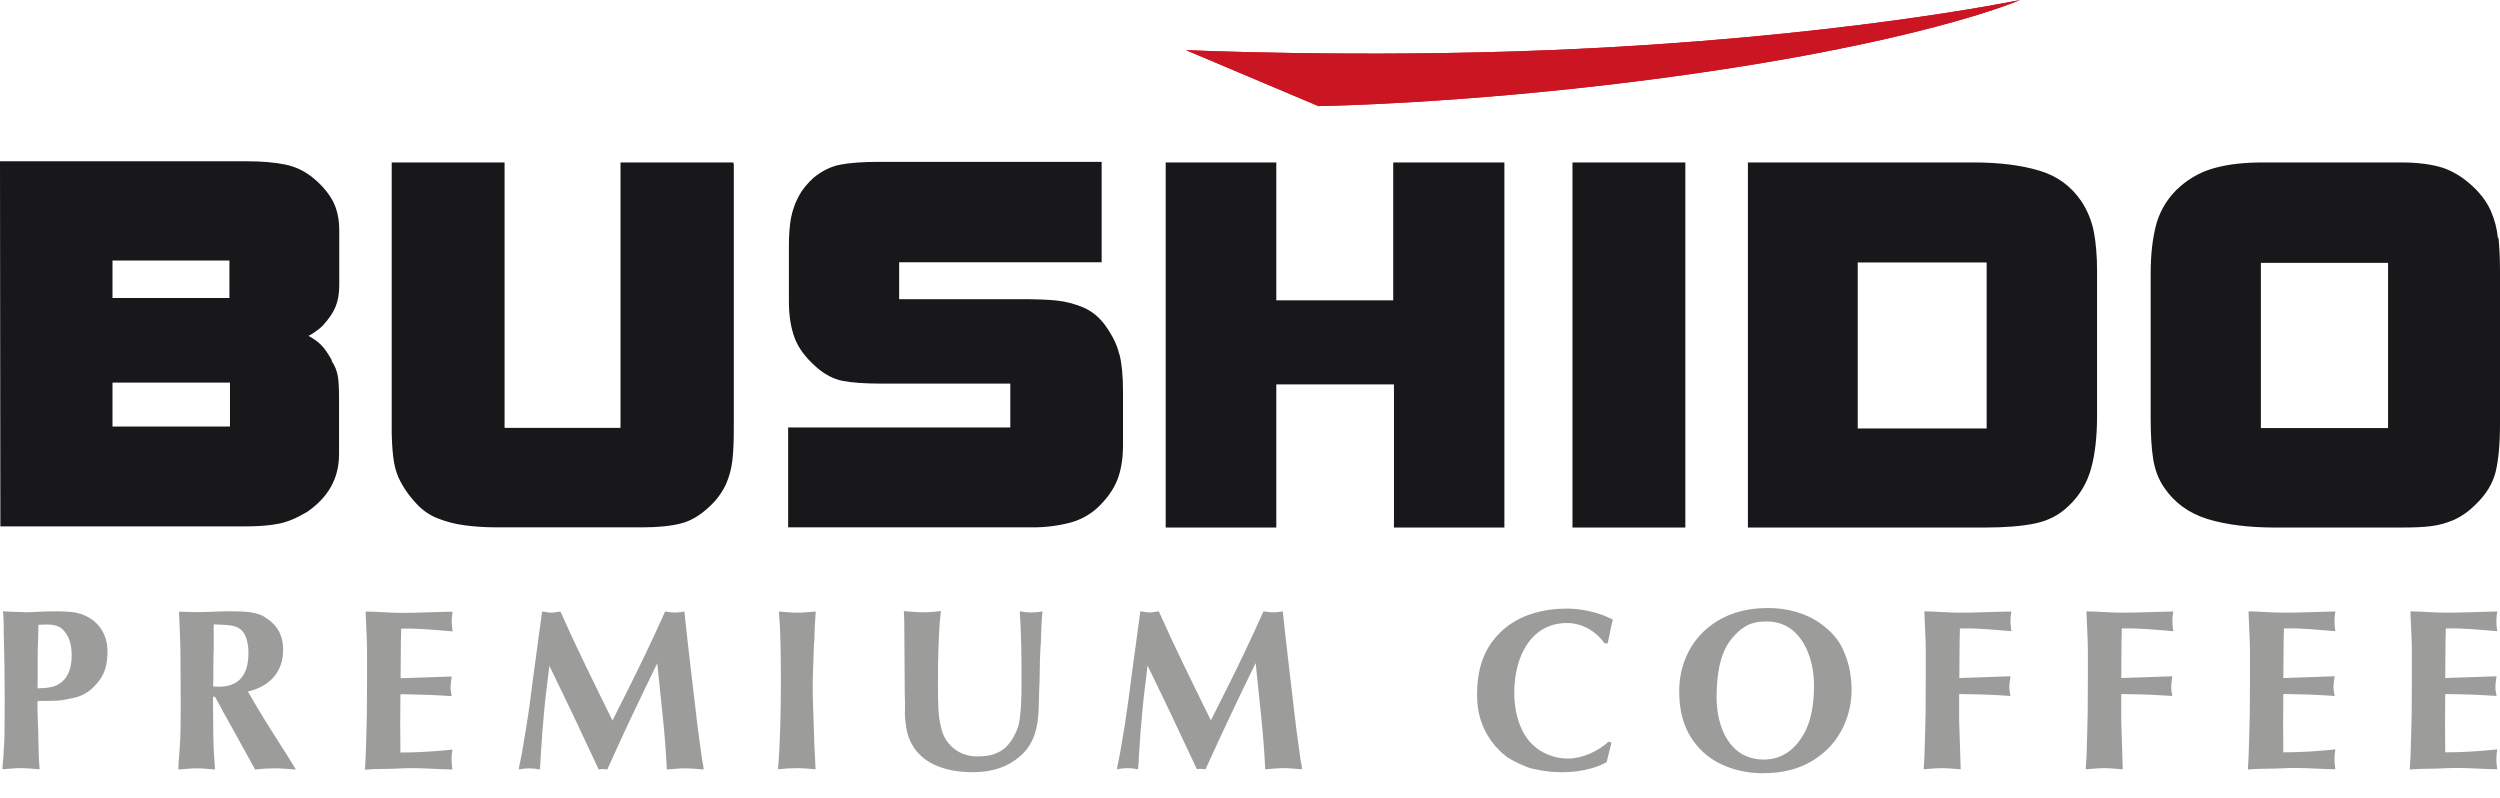
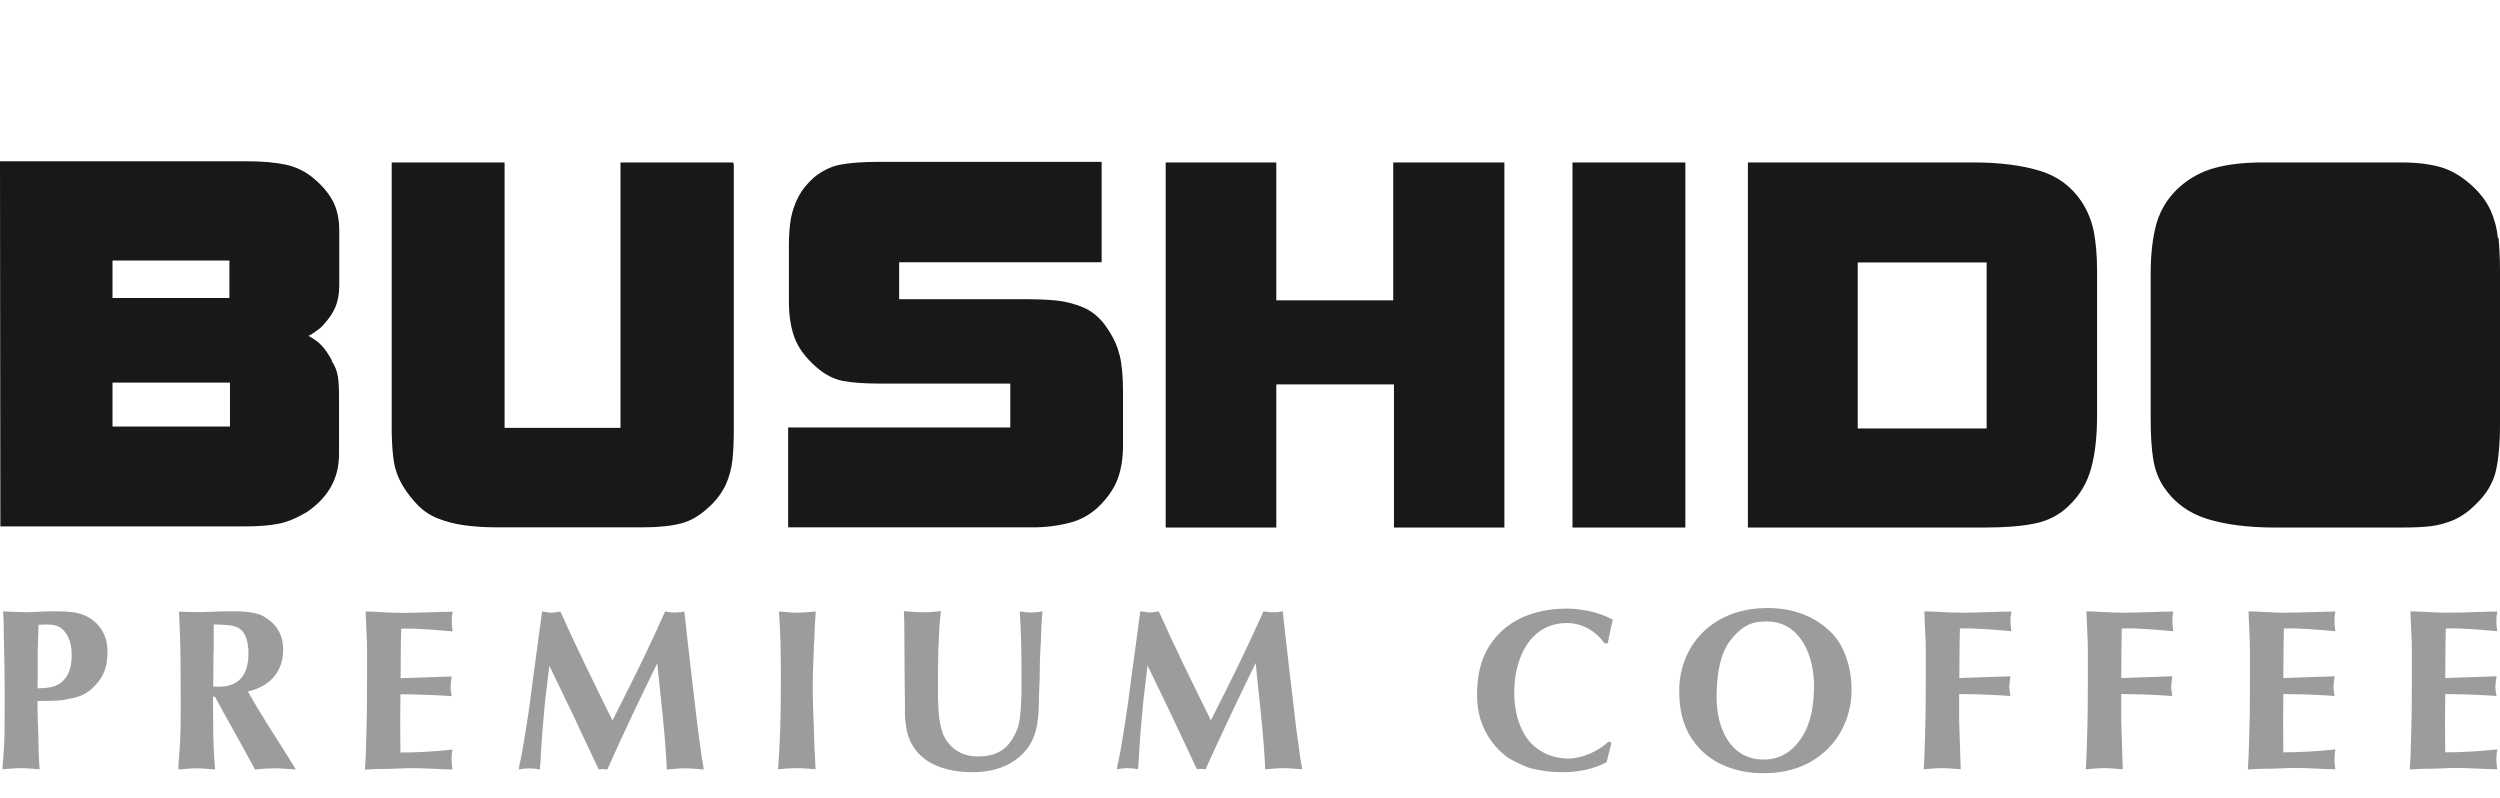
<svg xmlns="http://www.w3.org/2000/svg" width="94" height="30" viewBox="0 0 94 30" fill="none">
-   <path d="M27.591 6.159V16.132C27.591 16.58 27.576 16.961 27.54 17.291C27.505 17.621 27.419 17.929 27.29 18.223C27.14 18.534 26.933 18.813 26.68 19.044C26.336 19.373 25.977 19.587 25.604 19.682C25.232 19.777 24.758 19.828 24.177 19.828H18.671C18.219 19.828 17.811 19.799 17.445 19.748C17.101 19.702 16.764 19.613 16.441 19.484C16.151 19.367 15.889 19.187 15.674 18.956C15.358 18.619 15.136 18.288 14.986 17.959C14.934 17.837 14.891 17.712 14.856 17.584C14.728 17.064 14.728 16.206 14.728 16.206V6.108H18.972V16.089H23.331V6.108H27.576V6.159H27.59H27.591ZM52.378 6.108H56.565V19.835H52.413V14.454H47.989V19.836H43.83V6.108H47.989V11.292H52.385V6.108H52.378ZM74.698 16.11H69.851V9.869H74.698V16.11ZM78.269 7.582C77.882 7.003 77.351 6.614 76.677 6.416C75.996 6.211 75.172 6.108 74.196 6.108H65.721V19.835H74.633C75.401 19.835 76.025 19.785 76.52 19.681C77.014 19.579 77.437 19.359 77.774 19.029C78.185 18.647 78.481 18.154 78.627 17.606C78.778 17.064 78.85 16.397 78.85 15.619V10.185C78.85 9.621 78.807 9.129 78.728 8.711C78.648 8.308 78.492 7.924 78.269 7.582ZM59.125 6.108H63.369V19.835H59.125V6.108ZM89.791 16.096H85.009V9.885H89.791V16.096ZM93.921 8.946C93.887 8.602 93.8 8.265 93.663 7.949C93.527 7.633 93.312 7.332 93.025 7.054C92.638 6.68 92.229 6.431 91.82 6.299C91.404 6.174 90.895 6.108 90.293 6.108H85.066C84.392 6.108 83.805 6.174 83.31 6.306C82.818 6.432 82.362 6.673 81.976 7.01C81.562 7.367 81.256 7.838 81.094 8.367C80.943 8.894 80.865 9.533 80.865 10.303V15.715C80.865 16.33 80.893 16.836 80.958 17.247C81.022 17.651 81.151 18.009 81.367 18.325C81.754 18.897 82.292 19.293 82.994 19.513C83.689 19.726 84.535 19.835 85.532 19.835H90.322C90.737 19.835 91.104 19.821 91.397 19.785C91.699 19.748 91.985 19.667 92.265 19.549C92.567 19.41 92.841 19.216 93.075 18.977C93.47 18.603 93.721 18.193 93.835 17.746C93.943 17.298 94 16.704 94 15.956V10.192C94 9.709 93.979 9.29 93.943 8.939M42.096 13.338C42.182 13.691 42.225 14.153 42.225 14.71V16.748C42.225 17.247 42.153 17.68 42.01 18.047C41.866 18.413 41.615 18.758 41.271 19.087C40.968 19.364 40.604 19.56 40.21 19.659C39.748 19.776 39.274 19.833 38.798 19.828H29.634V16.073H37.987V14.423H33.09C32.495 14.423 32.029 14.387 31.685 14.322C31.341 14.255 31.004 14.079 30.674 13.786C30.294 13.448 30.028 13.097 29.885 12.723C29.742 12.348 29.663 11.894 29.663 11.351V9.21C29.663 8.821 29.691 8.484 29.741 8.198C29.799 7.912 29.892 7.64 30.028 7.383C30.165 7.127 30.358 6.893 30.602 6.673C30.925 6.416 31.255 6.254 31.606 6.189C31.95 6.123 32.431 6.086 33.033 6.086H41.422V9.862H33.808V11.249H38.382C38.933 11.249 39.386 11.263 39.73 11.3C40.074 11.336 40.404 11.424 40.726 11.557C41.049 11.696 41.321 11.916 41.544 12.217C41.816 12.591 42.002 12.957 42.081 13.308M8.647 16.037H4.23V14.387H8.647V16.037ZM4.23 9.797H8.626V11.204H4.23V9.797ZM12.484 13.559C12.34 13.302 12.212 13.111 12.089 12.987C11.975 12.861 11.81 12.744 11.595 12.627C11.616 12.627 11.695 12.584 11.824 12.495C11.954 12.407 12.054 12.327 12.133 12.246C12.355 12.004 12.52 11.769 12.613 11.542C12.707 11.314 12.756 11.043 12.756 10.728V8.661C12.756 8.243 12.678 7.883 12.527 7.583C12.37 7.282 12.133 6.989 11.796 6.709C11.491 6.45 11.129 6.271 10.742 6.19C10.354 6.109 9.867 6.064 9.286 6.064H0L0.014 19.793H9.164C9.687 19.793 10.117 19.764 10.447 19.697C10.784 19.639 11.149 19.484 11.544 19.25C12.347 18.699 12.748 17.981 12.748 17.079V14.96C12.748 14.615 12.734 14.351 12.706 14.161C12.67 13.944 12.587 13.738 12.462 13.559" fill="#18181A" />
+   <path d="M27.591 6.159V16.132C27.591 16.58 27.576 16.961 27.54 17.291C27.505 17.621 27.419 17.929 27.29 18.223C27.14 18.534 26.933 18.813 26.68 19.044C26.336 19.373 25.977 19.587 25.604 19.682C25.232 19.777 24.758 19.828 24.177 19.828H18.671C18.219 19.828 17.811 19.799 17.445 19.748C17.101 19.702 16.764 19.613 16.441 19.484C16.151 19.367 15.889 19.187 15.674 18.956C15.358 18.619 15.136 18.288 14.986 17.959C14.934 17.837 14.891 17.712 14.856 17.584C14.728 17.064 14.728 16.206 14.728 16.206V6.108H18.972V16.089H23.331V6.108H27.576V6.159H27.59H27.591ZM52.378 6.108H56.565V19.835H52.413V14.454H47.989V19.836H43.83V6.108H47.989V11.292H52.385V6.108H52.378ZM74.698 16.11H69.851V9.869H74.698V16.11ZM78.269 7.582C77.882 7.003 77.351 6.614 76.677 6.416C75.996 6.211 75.172 6.108 74.196 6.108H65.721V19.835H74.633C75.401 19.835 76.025 19.785 76.52 19.681C77.014 19.579 77.437 19.359 77.774 19.029C78.185 18.647 78.481 18.154 78.627 17.606C78.778 17.064 78.85 16.397 78.85 15.619V10.185C78.85 9.621 78.807 9.129 78.728 8.711C78.648 8.308 78.492 7.924 78.269 7.582ZM59.125 6.108H63.369V19.835H59.125V6.108ZM89.791 16.096V9.885H89.791V16.096ZM93.921 8.946C93.887 8.602 93.8 8.265 93.663 7.949C93.527 7.633 93.312 7.332 93.025 7.054C92.638 6.68 92.229 6.431 91.82 6.299C91.404 6.174 90.895 6.108 90.293 6.108H85.066C84.392 6.108 83.805 6.174 83.31 6.306C82.818 6.432 82.362 6.673 81.976 7.01C81.562 7.367 81.256 7.838 81.094 8.367C80.943 8.894 80.865 9.533 80.865 10.303V15.715C80.865 16.33 80.893 16.836 80.958 17.247C81.022 17.651 81.151 18.009 81.367 18.325C81.754 18.897 82.292 19.293 82.994 19.513C83.689 19.726 84.535 19.835 85.532 19.835H90.322C90.737 19.835 91.104 19.821 91.397 19.785C91.699 19.748 91.985 19.667 92.265 19.549C92.567 19.41 92.841 19.216 93.075 18.977C93.47 18.603 93.721 18.193 93.835 17.746C93.943 17.298 94 16.704 94 15.956V10.192C94 9.709 93.979 9.29 93.943 8.939M42.096 13.338C42.182 13.691 42.225 14.153 42.225 14.71V16.748C42.225 17.247 42.153 17.68 42.01 18.047C41.866 18.413 41.615 18.758 41.271 19.087C40.968 19.364 40.604 19.56 40.21 19.659C39.748 19.776 39.274 19.833 38.798 19.828H29.634V16.073H37.987V14.423H33.09C32.495 14.423 32.029 14.387 31.685 14.322C31.341 14.255 31.004 14.079 30.674 13.786C30.294 13.448 30.028 13.097 29.885 12.723C29.742 12.348 29.663 11.894 29.663 11.351V9.21C29.663 8.821 29.691 8.484 29.741 8.198C29.799 7.912 29.892 7.64 30.028 7.383C30.165 7.127 30.358 6.893 30.602 6.673C30.925 6.416 31.255 6.254 31.606 6.189C31.95 6.123 32.431 6.086 33.033 6.086H41.422V9.862H33.808V11.249H38.382C38.933 11.249 39.386 11.263 39.73 11.3C40.074 11.336 40.404 11.424 40.726 11.557C41.049 11.696 41.321 11.916 41.544 12.217C41.816 12.591 42.002 12.957 42.081 13.308M8.647 16.037H4.23V14.387H8.647V16.037ZM4.23 9.797H8.626V11.204H4.23V9.797ZM12.484 13.559C12.34 13.302 12.212 13.111 12.089 12.987C11.975 12.861 11.81 12.744 11.595 12.627C11.616 12.627 11.695 12.584 11.824 12.495C11.954 12.407 12.054 12.327 12.133 12.246C12.355 12.004 12.52 11.769 12.613 11.542C12.707 11.314 12.756 11.043 12.756 10.728V8.661C12.756 8.243 12.678 7.883 12.527 7.583C12.37 7.282 12.133 6.989 11.796 6.709C11.491 6.45 11.129 6.271 10.742 6.19C10.354 6.109 9.867 6.064 9.286 6.064H0L0.014 19.793H9.164C9.687 19.793 10.117 19.764 10.447 19.697C10.784 19.639 11.149 19.484 11.544 19.25C12.347 18.699 12.748 17.981 12.748 17.079V14.96C12.748 14.615 12.734 14.351 12.706 14.161C12.67 13.944 12.587 13.738 12.462 13.559" fill="#18181A" />
  <path d="M90.636 22.986C91.087 22.993 91.532 23.037 91.984 23.037C92.622 23.037 93.267 23 93.898 22.993C93.858 23.203 93.853 23.419 93.883 23.631C93.891 23.668 93.891 23.697 93.898 23.733C93.253 23.682 92.607 23.61 91.963 23.631C91.955 23.932 91.948 24.233 91.948 24.533C91.948 24.856 91.941 25.171 91.941 25.494L93.869 25.428C93.855 25.567 93.827 25.699 93.827 25.838C93.827 25.949 93.855 26.059 93.869 26.169C93.367 26.132 92.865 26.11 92.356 26.103C92.221 26.103 92.077 26.096 91.941 26.096C91.941 26.462 91.933 26.836 91.933 27.195C91.933 27.554 91.941 27.921 91.941 28.288C92.593 28.288 93.246 28.244 93.898 28.178C93.858 28.39 93.852 28.609 93.883 28.823C93.891 28.859 93.891 28.888 93.898 28.925C93.389 28.918 92.873 28.875 92.364 28.875C92.034 28.875 91.69 28.904 91.36 28.904C91.102 28.904 90.858 28.911 90.607 28.933C90.622 28.765 90.622 28.603 90.636 28.434C90.65 27.899 90.671 27.356 90.679 26.814C90.679 26.381 90.686 25.941 90.686 25.494V24.482C90.686 24.027 90.65 23.565 90.636 23.11V22.986ZM84.548 22.986C85 22.993 85.445 23.037 85.896 23.037C86.535 23.037 87.18 23 87.811 22.993C87.768 23.198 87.768 23.418 87.796 23.631C87.804 23.668 87.804 23.697 87.811 23.733C87.165 23.682 86.52 23.61 85.875 23.631C85.868 23.932 85.861 24.233 85.861 24.533C85.861 24.856 85.853 25.171 85.853 25.494L87.782 25.428C87.768 25.567 87.739 25.699 87.739 25.838C87.739 25.949 87.768 26.059 87.782 26.169C87.28 26.132 86.778 26.11 86.269 26.103C86.133 26.103 85.989 26.096 85.853 26.096C85.853 26.462 85.846 26.836 85.846 27.195C85.846 27.554 85.853 27.921 85.853 28.288C86.505 28.288 87.158 28.244 87.811 28.178C87.77 28.391 87.766 28.609 87.796 28.823C87.804 28.859 87.804 28.888 87.811 28.925C87.302 28.918 86.786 28.875 86.276 28.875C85.947 28.875 85.603 28.904 85.273 28.904C85.015 28.904 84.771 28.911 84.52 28.933C84.534 28.765 84.534 28.603 84.548 28.434C84.562 27.899 84.585 27.356 84.592 26.814C84.592 26.381 84.599 25.941 84.599 25.494V24.482C84.599 24.027 84.562 23.565 84.548 23.11V22.986ZM78.454 22.986C78.906 22.993 79.35 23.037 79.802 23.037C80.44 23.037 81.085 23 81.716 22.993C81.673 23.198 81.673 23.418 81.702 23.631C81.709 23.668 81.709 23.697 81.716 23.733C81.071 23.682 80.426 23.61 79.78 23.631C79.773 23.932 79.766 24.233 79.766 24.533C79.766 24.856 79.759 25.171 79.759 25.494L81.68 25.428C81.666 25.567 81.637 25.699 81.637 25.838C81.637 25.949 81.666 26.059 81.68 26.169C81.178 26.132 80.677 26.11 80.175 26.103C80.038 26.103 79.895 26.096 79.759 26.096V27.093L79.816 28.925C79.58 28.911 79.35 28.882 79.113 28.882C78.876 28.882 78.655 28.911 78.425 28.925C78.439 28.757 78.439 28.596 78.454 28.427C78.468 27.892 78.49 27.349 78.497 26.806C78.497 26.374 78.504 25.933 78.504 25.487V24.475C78.504 24.02 78.468 23.558 78.454 23.103V22.986ZM72.367 22.986C72.818 22.993 73.262 23.037 73.714 23.037C74.353 23.037 74.998 23 75.629 22.993C75.588 23.203 75.583 23.419 75.615 23.631C75.622 23.668 75.622 23.697 75.629 23.733C74.983 23.682 74.338 23.61 73.693 23.631C73.686 23.932 73.678 24.233 73.678 24.533C73.678 24.856 73.671 25.171 73.671 25.494L75.593 25.428C75.579 25.567 75.55 25.699 75.55 25.838C75.55 25.949 75.579 26.059 75.593 26.169C75.091 26.132 74.589 26.11 74.08 26.103C73.944 26.103 73.8 26.096 73.664 26.096V27.093L73.722 28.925C73.485 28.911 73.255 28.882 73.019 28.882C72.782 28.882 72.56 28.911 72.33 28.925C72.345 28.757 72.345 28.596 72.359 28.427C72.374 27.892 72.395 27.349 72.402 26.806C72.402 26.374 72.409 25.933 72.409 25.487V24.475C72.409 24.02 72.374 23.558 72.359 23.103V22.994L72.367 22.986ZM67.842 27.569C68.129 27.034 68.207 26.388 68.207 25.78C68.207 24.658 67.698 23.367 66.43 23.367C66.049 23.367 65.777 23.425 65.468 23.66C65.224 23.855 65.021 24.1 64.873 24.379C64.608 24.922 64.544 25.618 64.544 26.227C64.544 27.356 65.046 28.559 66.314 28.559C67.01 28.559 67.512 28.17 67.842 27.562M68.617 28.258C67.934 28.86 67.16 29.073 66.278 29.073C65.453 29.073 64.565 28.808 63.97 28.214C63.353 27.591 63.138 26.851 63.138 25.978C63.138 25.105 63.475 24.254 64.149 23.66C64.816 23.081 65.625 22.861 66.479 22.861C67.167 22.861 67.884 23.038 68.444 23.441C68.867 23.741 69.168 24.071 69.361 24.57C69.54 25.003 69.619 25.472 69.619 25.941C69.619 26.814 69.268 27.679 68.616 28.258H68.617ZM60.593 27.921L60.407 28.661C59.897 28.933 59.295 29.035 58.729 29.035C58.306 29.035 58.033 28.992 57.617 28.904C57.381 28.853 56.9 28.618 56.685 28.479C56.451 28.308 56.245 28.1 56.075 27.862C55.703 27.349 55.538 26.785 55.538 26.147C55.538 25.157 55.775 24.35 56.513 23.682C57.166 23.103 58.062 22.883 58.915 22.883C59.474 22.883 60.156 23.03 60.643 23.301C60.564 23.594 60.514 23.888 60.45 24.189H60.328C60.012 23.727 59.474 23.426 58.922 23.426C57.517 23.426 56.936 24.767 56.936 26.029C56.936 26.645 57.065 27.283 57.438 27.789C57.797 28.265 58.377 28.522 58.965 28.522C59.489 28.522 60.099 28.244 60.485 27.884L60.593 27.928V27.921ZM42.883 22.986C42.99 22.993 43.112 23.029 43.22 23.029C43.342 23.029 43.456 23 43.571 22.986C44.188 24.372 44.862 25.728 45.529 27.085L46.031 26.088C46.547 25.066 47.04 24.032 47.507 22.986C47.543 22.993 47.565 22.993 47.6 23C47.816 23.037 48.023 23.029 48.232 22.986C48.375 24.342 48.54 25.692 48.698 27.049C48.755 27.554 48.834 28.053 48.899 28.559C48.913 28.662 48.956 28.801 48.956 28.925C48.727 28.911 48.49 28.882 48.26 28.882C48.031 28.882 47.802 28.911 47.572 28.925C47.515 27.591 47.342 26.264 47.214 24.929C46.565 26.251 45.936 27.583 45.328 28.925C45.22 28.911 45.113 28.896 45.005 28.925L44.353 27.54C43.965 26.696 43.55 25.868 43.148 25.024C43.091 25.538 43.019 26.051 42.969 26.557L42.883 27.54C42.868 27.826 42.84 28.105 42.825 28.391C42.818 28.574 42.811 28.742 42.79 28.925C42.53 28.868 42.261 28.868 42.001 28.925C42.001 28.838 42.044 28.661 42.058 28.603C42.151 28.17 42.209 27.73 42.288 27.283C42.377 26.72 42.456 26.155 42.524 25.589L42.876 22.986H42.883H42.883ZM39.126 24.254C39.118 24.533 39.097 24.819 39.097 25.105C39.097 25.428 39.083 25.743 39.069 26.059C39.054 27.049 39.062 27.951 38.179 28.574C37.72 28.911 37.14 29.035 36.572 29.035C35.548 29.035 34.436 28.706 34.121 27.576C34.079 27.423 34.064 27.261 34.042 27.107C34.014 26.917 34.028 26.711 34.028 26.506C34.021 26.147 34.014 25.794 34.014 25.428C34.014 25.061 34.007 24.709 34.007 24.342C34.007 24.013 34 23.675 34 23.345C34 23.22 33.985 23.103 33.985 22.979C34.221 22.993 34.451 23.022 34.687 23.022C34.924 23.022 35.146 23.008 35.376 22.971C35.369 23.11 35.348 23.257 35.333 23.396C35.289 24.078 35.268 24.753 35.268 25.428C35.268 25.904 35.254 26.615 35.325 27.07C35.404 27.495 35.469 27.767 35.777 28.067C36.05 28.324 36.372 28.442 36.745 28.442C37.534 28.442 37.957 28.148 38.258 27.393C38.409 27.012 38.409 26.021 38.409 25.596C38.409 24.731 38.402 23.851 38.344 22.986C38.488 23.015 38.631 23.029 38.774 23.029C38.918 23.029 39.062 23.015 39.197 22.986C39.155 23.404 39.148 23.829 39.133 24.254M30.608 24.145C30.594 24.709 30.558 25.281 30.558 25.845C30.558 26.447 30.594 27.041 30.608 27.642C30.615 28.067 30.651 28.5 30.665 28.925C30.443 28.911 30.213 28.882 29.998 28.882C29.74 28.882 29.496 28.896 29.252 28.925C29.338 27.87 29.36 26.806 29.36 25.743V25.274C29.36 24.9 29.353 24.526 29.346 24.152C29.339 23.763 29.317 23.382 29.288 22.993C29.518 23.008 29.747 23.037 29.977 23.037C30.206 23.037 30.443 23.008 30.672 22.993C30.644 23.374 30.622 23.763 30.615 24.145M20.383 22.993C20.491 23 20.613 23.037 20.72 23.037C20.842 23.037 20.957 23.008 21.071 22.993C21.688 24.379 22.362 25.735 23.029 27.092L23.53 26.095C24.047 25.073 24.54 24.039 25.008 22.993C25.043 23 25.065 23 25.101 23.008C25.316 23.044 25.524 23.037 25.732 22.993C25.875 24.35 26.04 25.699 26.198 27.056C26.255 27.562 26.334 28.06 26.398 28.566C26.413 28.669 26.456 28.808 26.456 28.933C26.226 28.918 25.99 28.889 25.761 28.889C25.531 28.889 25.301 28.918 25.073 28.933C25.015 27.598 24.843 26.271 24.713 24.937C24.069 26.264 23.43 27.591 22.835 28.933C22.728 28.918 22.62 28.904 22.512 28.933L21.86 27.547C21.473 26.703 21.056 25.875 20.655 25.032C20.599 25.545 20.526 26.058 20.476 26.564L20.39 27.547C20.376 27.833 20.348 28.112 20.333 28.398C20.326 28.581 20.319 28.749 20.297 28.933C20.037 28.875 19.768 28.875 19.508 28.933C19.508 28.846 19.551 28.669 19.566 28.61C19.659 28.177 19.716 27.738 19.795 27.29C19.888 26.726 19.96 26.161 20.031 25.596L20.383 22.993ZM13.757 22.993C14.21 23 14.654 23.044 15.106 23.044C15.744 23.044 16.389 23.008 17.02 23C16.978 23.206 16.978 23.426 17.006 23.639C17.013 23.675 17.013 23.704 17.02 23.741C16.375 23.69 15.729 23.617 15.085 23.639C15.078 23.939 15.07 24.24 15.07 24.54C15.07 24.863 15.063 25.179 15.063 25.501L16.984 25.436C16.97 25.574 16.942 25.706 16.942 25.845C16.942 25.956 16.97 26.066 16.984 26.176C16.482 26.139 15.98 26.118 15.471 26.11C15.335 26.11 15.192 26.103 15.056 26.103C15.056 26.469 15.048 26.843 15.048 27.202C15.048 27.562 15.056 27.928 15.056 28.295C15.708 28.295 16.361 28.252 17.013 28.185C16.97 28.391 16.97 28.61 16.998 28.83C17.006 28.867 17.006 28.896 17.013 28.933C16.504 28.925 15.988 28.882 15.479 28.882C15.149 28.882 14.812 28.911 14.475 28.911C14.217 28.911 13.973 28.918 13.722 28.94C13.736 28.772 13.736 28.61 13.75 28.442C13.764 27.907 13.787 27.364 13.794 26.821C13.794 26.388 13.801 25.949 13.801 25.501V24.489C13.801 24.035 13.765 23.572 13.751 23.117V23.008L13.758 22.994L13.757 22.993ZM8.029 24.511C8.029 24.738 8.022 24.958 8.022 25.186C8.022 25.391 8.022 25.604 8.014 25.809C8.896 25.897 9.341 25.465 9.341 24.57C9.341 24.386 9.334 24.321 9.298 24.137C9.148 23.418 8.609 23.514 8.036 23.477V24.511H8.029L8.029 24.511ZM8.351 26.682C8.273 26.535 8.186 26.381 8.108 26.242C8.079 26.206 8.093 26.198 8.051 26.19C8.051 26.19 8.008 26.19 8.008 26.241C8.008 26.755 8.022 27.276 8.022 27.789C8.029 27.869 8.029 27.943 8.029 28.024C8.036 28.324 8.072 28.632 8.086 28.933C7.857 28.919 7.628 28.889 7.398 28.889C7.168 28.889 6.939 28.918 6.71 28.933V28.765L6.753 28.193C6.795 27.628 6.795 27.056 6.795 26.484C6.795 25.963 6.788 25.436 6.788 24.915C6.788 24.276 6.76 23.639 6.731 23L7.319 23.015C7.728 23.022 8.13 22.986 8.538 22.986C8.946 22.986 9.556 22.971 9.901 23.169C10.395 23.455 10.646 23.844 10.646 24.438C10.646 25.289 10.108 25.824 9.32 26C9.785 26.829 10.309 27.628 10.818 28.434L11.126 28.933C10.868 28.918 10.61 28.889 10.352 28.889C10.094 28.889 9.843 28.904 9.592 28.933L8.609 27.151L8.344 26.682H8.351ZM1.418 24.533V25.259C1.418 25.465 1.418 25.677 1.411 25.883C1.598 25.875 1.791 25.868 1.97 25.824C2.522 25.67 2.695 25.171 2.695 24.643C2.695 24.262 2.616 23.88 2.314 23.631C2.085 23.441 1.719 23.484 1.447 23.492L1.418 24.533ZM0.902 23.022C1.261 23.022 1.612 22.986 1.97 22.986C2.257 22.986 2.608 22.986 2.888 23.044C3.583 23.198 4.042 23.748 4.042 24.482C4.042 24.988 3.942 25.391 3.59 25.758C3.211 26.169 2.923 26.22 2.4 26.315C2.077 26.373 1.733 26.344 1.411 26.358C1.403 26.77 1.425 27.166 1.439 27.562C1.446 28.024 1.453 28.471 1.489 28.925C1.253 28.911 1.024 28.882 0.787 28.882C0.55 28.882 0.321 28.911 0.092 28.925C0.099 28.772 0.106 28.625 0.127 28.463C0.142 28.148 0.17 27.833 0.17 27.517C0.17 27.078 0.177 26.645 0.177 26.198C0.177 25.428 0.163 24.65 0.142 23.873C0.142 23.58 0.142 23.279 0.113 22.986C0.378 23 0.636 23.015 0.902 23.015" fill="#9C9C9B" />
-   <path d="M49.596 3.988C49.596 3.988 54.952 3.916 62.058 2.991C72.145 1.68 75.954 0 75.954 0C75.954 0 69.056 1.445 58.279 1.885C51.073 2.178 44.592 1.885 44.592 1.885L49.59 3.996L49.596 3.988Z" fill="#CC1523" />
-   <path d="M62.058 2.991C54.952 3.916 49.596 3.988 49.596 3.988L49.59 3.996L44.592 1.885C44.592 1.885 51.073 2.178 58.279 1.885C69.056 1.445 75.954 0 75.954 0C75.954 0 72.145 1.68 62.058 2.991Z" fill="#CC1523" />
</svg>